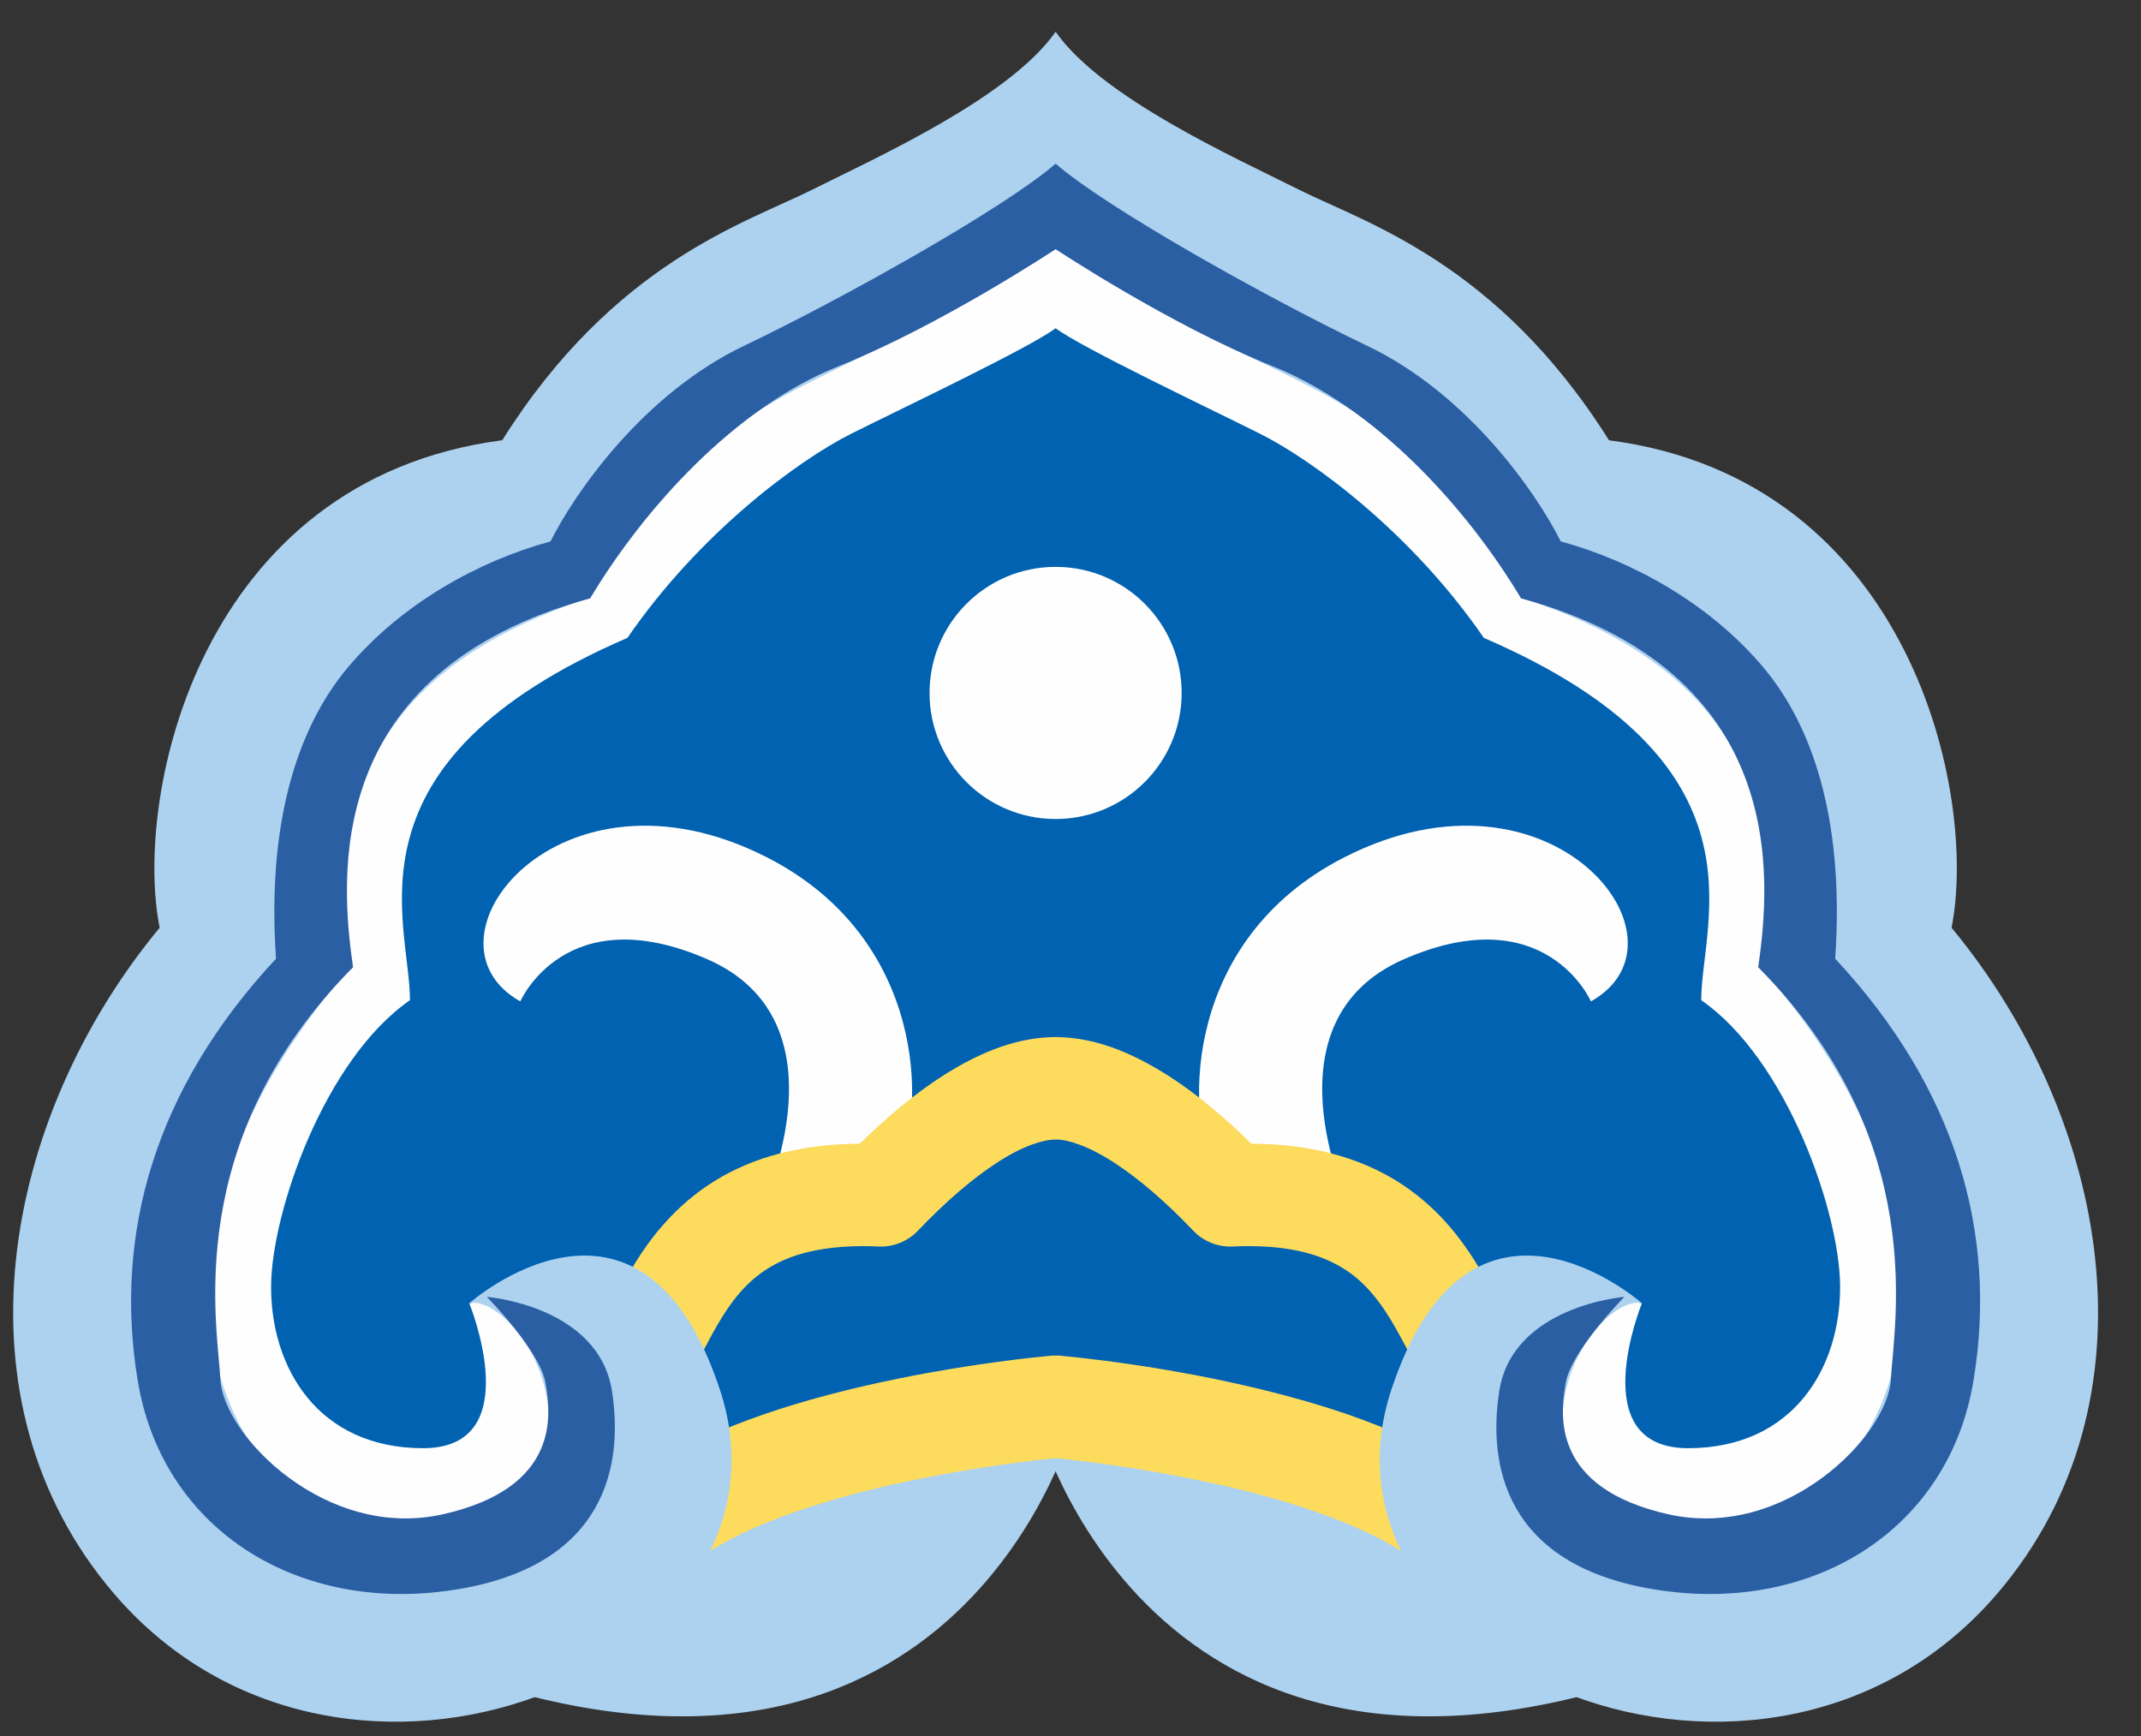
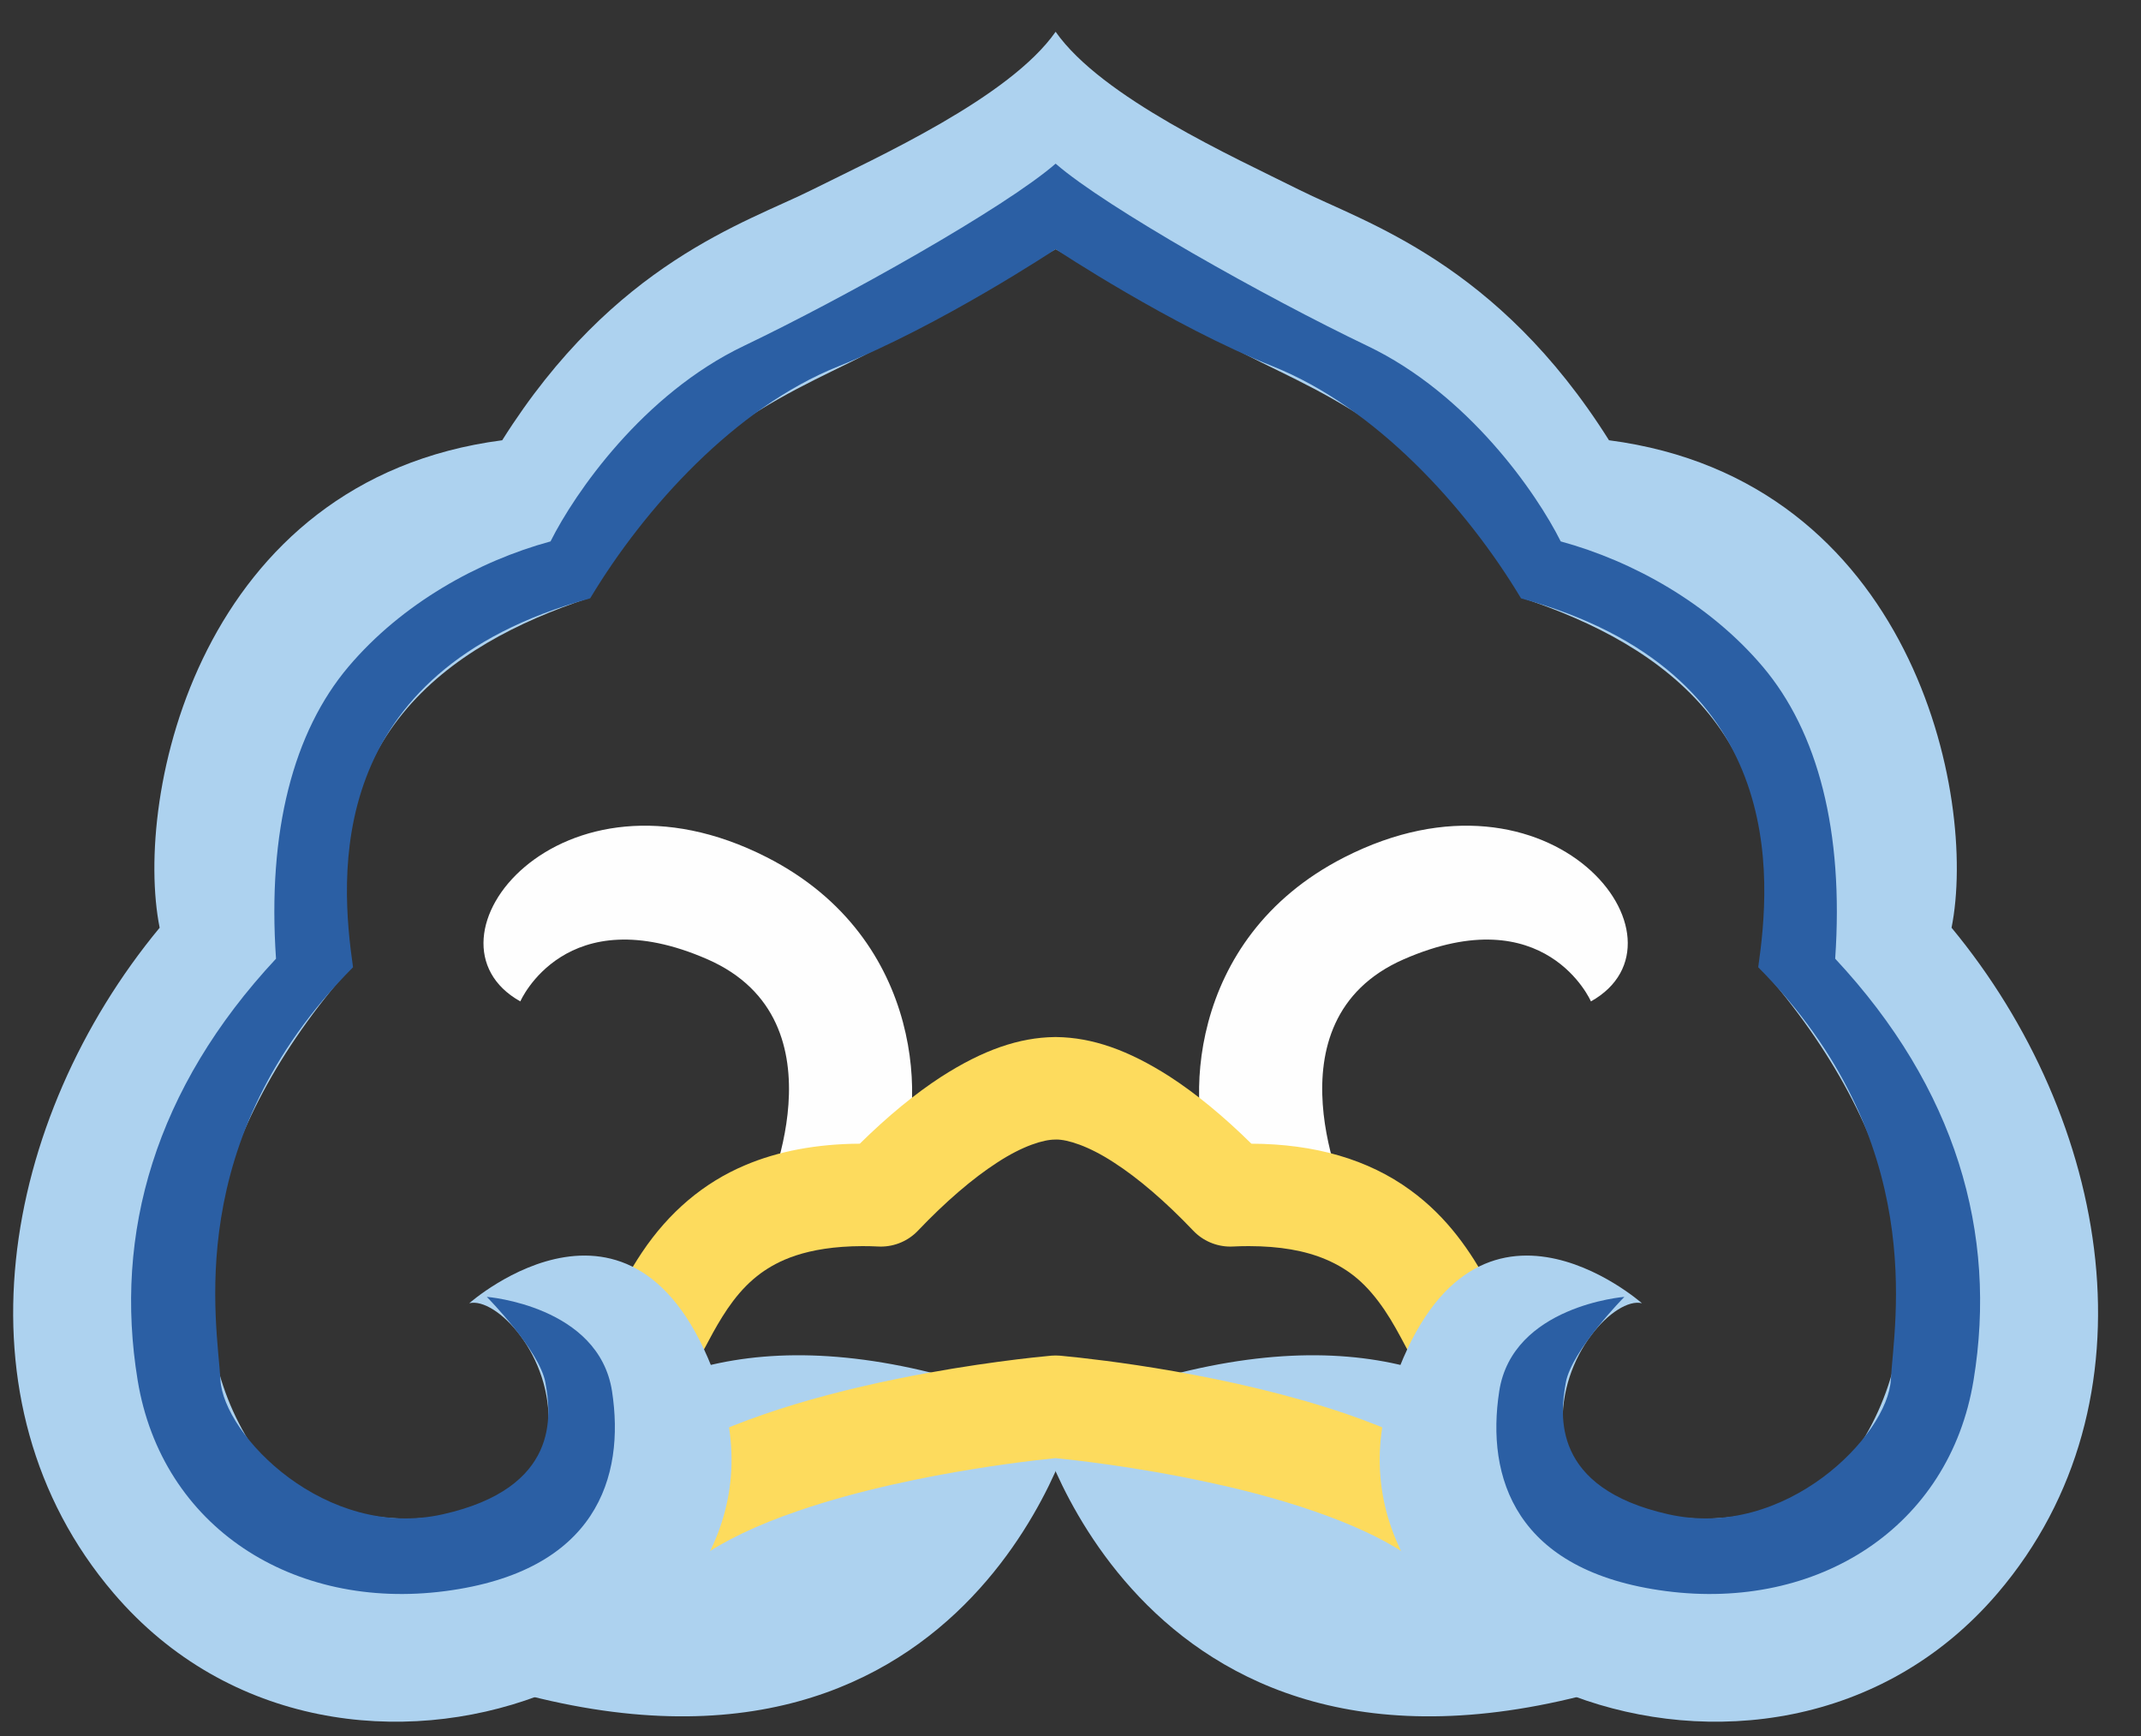
<svg xmlns="http://www.w3.org/2000/svg" width="37px" height="30px" viewBox="0 0 37 30" version="1.1">
  <rect x="0" y="0" width="37" height="30" fill="#333333" stroke="none" />
  <title>冰嬉掌故icon</title>
  <desc>Created with Sketch.</desc>
  <g id="Page-1" stroke="none" stroke-width="1" fill="none" fill-rule="evenodd">
    <g id="冰嬉掌故" transform="translate(-345, -895)">
      <g id="冰嬉掌故icon" transform="translate(345, 895)">
        <path d="M17.924,24.574 C17.924,24.574 19.851,31.917 28.503,28.957 C28.58,27.496 26.699,20.761 17.924,24.574" id="Fill-1" fill="#ADD2EF" />
        <path d="M18.561,24.574 C18.561,24.574 16.635,31.917 7.982,28.957 C7.906,27.496 9.786,20.761 18.561,24.574" id="Fill-5" fill="#ADD2EF" />
-         <polygon id="Fill-9" fill="#0062B1" points="5.529 27.99 10.311 26.016 18.243 24 26.175 26.016 30.957 27.99 34.22 25.257 33.006 17.667 30.501 11.519 25.947 7.876 18.509 3.777 18.328 3.405 18.328 3.054 18.243 3.229 18.158 3.054 18.158 3.405 17.977 3.777 10.539 7.876 5.985 11.519 3.48 17.667 2.265 25.257" />
        <path d="M23.294,20.787 C23.294,20.787 21.812,17.646 24.262,16.576 C26.713,15.507 27.494,17.305 27.494,17.305 C29.377,16.252 26.823,12.986 23.234,14.814 C20.45,16.232 20.503,19.221 20.955,20.138" id="Fill-11" fill="#FEFEFE" />
        <path d="M13.191,20.787 C13.191,20.787 14.673,17.646 12.223,16.576 C9.772,15.507 8.992,17.305 8.992,17.305 C7.109,16.252 9.663,12.986 13.251,14.814 C16.035,16.232 15.982,19.221 15.53,20.138" id="Fill-15" fill="#FEFEFE" />
        <path d="M21.261,21.542 C21.02,21.542 20.787,21.442 20.621,21.267 C20.148,20.77 19.675,20.363 19.253,20.091 C18.804,19.797 18.444,19.692 18.256,19.692 L18.255,19.693 L18.234,19.693 L18.231,19.693 C18.038,19.693 17.679,19.798 17.233,20.09 C16.81,20.363 16.337,20.77 15.864,21.267 C15.698,21.442 15.465,21.542 15.223,21.542 C15.209,21.542 15.195,21.541 15.181,21.541 C15.09,21.536 14.996,21.534 14.904,21.534 C13.911,21.538 13.43,21.801 13.153,21.999 C12.772,22.276 12.528,22.659 12.321,23.031 C12.269,23.125 12.219,23.219 12.169,23.314 C12.064,23.51 11.956,23.714 11.826,23.914 C11.731,24.057 11.569,24.419 11.452,24.814 C11.402,24.977 11.36,25.146 11.328,25.306 C11.839,24.982 12.457,24.697 13.209,24.438 C13.885,24.205 14.661,23.999 15.516,23.825 C16.847,23.554 17.951,23.447 18.159,23.428 L18.16,23.428 L18.168,23.427 C18.194,23.425 18.219,23.424 18.243,23.424 C18.267,23.424 18.291,23.425 18.317,23.427 L18.32,23.427 L18.325,23.428 L18.348,23.43 C18.993,23.491 21.255,23.746 23.276,24.437 C24.029,24.698 24.649,24.983 25.157,25.305 C25.126,25.146 25.083,24.978 25.034,24.816 C24.917,24.419 24.754,24.057 24.661,23.917 C24.525,23.705 24.412,23.492 24.302,23.287 C24.179,23.055 24.062,22.837 23.925,22.635 C23.626,22.197 23.334,21.945 22.918,21.766 C22.552,21.61 22.115,21.535 21.582,21.534 C21.493,21.534 21.399,21.536 21.303,21.541 C21.289,21.541 21.275,21.542 21.261,21.542 Z M18.234,17.921 L18.255,17.921 C18.878,17.929 19.499,18.146 20.214,18.604 C20.672,18.901 21.146,19.291 21.626,19.764 C22.726,19.768 23.649,20.038 24.372,20.566 C25.033,21.046 25.42,21.647 25.712,22.171 C25.773,22.283 25.83,22.389 25.883,22.489 C25.983,22.676 26.069,22.837 26.143,22.949 C26.362,23.291 26.559,23.746 26.729,24.305 C26.907,24.904 26.994,25.417 26.996,25.875 C26.994,26.142 26.966,26.35 26.904,26.553 C26.805,26.87 26.628,27.115 26.377,27.282 C26.188,27.409 25.944,27.482 25.708,27.482 L25.696,27.482 C25.462,27.48 25.234,27.423 24.981,27.302 C24.788,27.208 24.597,27.085 24.381,26.915 C23.687,26.413 22.409,25.939 20.874,25.614 C19.615,25.341 18.504,25.224 18.243,25.198 L18.216,25.201 C18.146,25.208 18.042,25.219 17.909,25.234 C17.554,25.276 17.19,25.327 16.825,25.386 C16.025,25.515 14.848,25.745 13.785,26.112 C13.086,26.351 12.505,26.629 12.104,26.915 C11.888,27.085 11.698,27.208 11.506,27.301 C11.251,27.423 11.024,27.48 10.788,27.482 L10.777,27.482 C10.542,27.482 10.298,27.409 10.108,27.282 C9.885,27.135 9.753,26.938 9.682,26.8 C9.519,26.471 9.493,26.163 9.49,25.879 C9.492,25.418 9.579,24.905 9.756,24.307 C9.93,23.737 10.121,23.295 10.341,22.951 C10.414,22.842 10.494,22.692 10.586,22.518 C10.718,22.269 10.883,21.96 11.093,21.645 C11.561,20.946 12.16,20.439 12.874,20.137 C13.444,19.894 14.113,19.768 14.859,19.764 C15.339,19.291 15.813,18.901 16.27,18.605 C16.988,18.145 17.611,17.928 18.231,17.921 L18.232,17.921 L18.234,17.921 Z" id="Fill-21" fill="#FDDB5D" />
-         <path d="M2.19,20.473 C2.532,21.611 1.735,24.685 3.101,25.482 C4.467,26.279 6.516,27.645 6.516,27.645 L9.59,27.304 C9.59,27.304 11.639,26.734 10.956,25.254 C10.273,23.775 9.818,22.179 8.11,22.522 C8.11,22.522 9.135,25.026 7.313,25.026 C5.492,25.026 4.676,23.629 4.685,22.221 C4.694,20.948 5.606,18.309 7.085,17.284 C7.085,15.918 5.833,13.186 10.843,11.023 C12.095,9.201 13.803,7.949 14.713,7.494 C15.624,7.038 17.787,6.013 18.243,5.672 C18.698,6.013 20.861,7.038 21.772,7.494 C22.683,7.949 24.391,9.201 25.643,11.023 C30.652,13.186 29.4,15.918 29.4,17.284 C30.88,18.309 31.792,20.948 31.8,22.221 C31.81,23.629 30.994,25.026 29.173,25.026 C27.351,25.026 28.375,22.522 28.375,22.522 C26.667,22.179 26.212,23.775 25.529,25.254 C24.846,26.734 26.895,27.304 26.895,27.304 L29.969,27.645 C29.969,27.645 32.018,26.279 33.385,25.482 C34.751,24.685 33.954,21.611 34.296,20.473 C34.637,19.334 32.702,16.147 32.588,15.578 C32.474,15.008 30.197,11.024 29.4,10.34 C28.603,9.657 26.781,7.722 25.643,6.584 C24.505,5.445 18.243,3.054 18.243,3.054 C18.243,3.054 11.981,5.445 10.843,6.584 C9.704,7.722 7.883,9.657 7.085,10.34 C6.289,11.024 4.012,15.008 3.898,15.578 C3.784,16.147 1.849,19.334 2.19,20.473" id="Fill-25" fill="#FEFEFE" />
        <path d="M1.963,27.531 C5.947,32.198 14.031,28.783 12.437,24.002 C11.071,19.903 8.11,22.521 8.11,22.521 C8.566,22.408 9.556,23.414 9.477,24.685 C9.362,26.506 5.492,26.962 4.24,24.799 C2.987,22.635 3.556,19.561 6.061,16.715 C5.378,12.731 7.769,11.137 10.16,10.34 C11.64,7.38 13.971,6.687 15.169,6.014 C16.381,5.333 18.243,4.306 18.243,4.306 C18.243,4.306 20.105,5.333 21.317,6.014 C22.515,6.687 24.846,7.38 26.326,10.34 C28.717,11.137 31.108,12.731 30.425,16.715 C32.929,19.561 33.498,22.635 32.246,24.799 C30.994,26.962 27.123,26.506 27.009,24.685 C26.93,23.414 27.92,22.408 28.375,22.521 C28.375,22.521 25.415,19.903 24.049,24.002 C22.455,28.783 30.539,32.198 34.523,27.531 C37.353,24.215 36.459,19.334 33.726,16.032 C34.181,13.755 33.043,8.291 27.806,7.608 C25.871,4.533 23.593,3.851 22.455,3.281 C21.317,2.712 19.04,1.687 18.243,0.549 C17.446,1.687 15.169,2.712 14.031,3.281 C12.892,3.851 10.615,4.533 8.679,7.608 C3.443,8.291 2.304,13.755 2.759,16.032 C0.027,19.334 -0.868,24.215 1.963,27.531" id="Fill-27" fill="#ADD2EF" />
-         <path d="M16.064,11.975 C16.064,10.771 17.039,9.796 18.243,9.796 C19.446,9.796 20.421,10.771 20.421,11.975 C20.421,13.178 19.446,14.153 18.243,14.153 C17.039,14.153 16.064,13.178 16.064,11.975" id="Fill-29" fill="#FEFEFE" />
        <path d="M2.379,23.853 C2.797,26.396 5.074,27.838 7.692,27.496 C10.311,27.155 10.804,25.523 10.577,24.043 C10.349,22.563 8.413,22.411 8.413,22.411 C8.413,22.411 9.324,23.334 9.425,23.891 C9.527,24.448 9.678,25.713 7.654,26.168 C5.63,26.623 3.86,24.802 3.809,23.841 C3.758,22.879 3.13,19.71 6.101,16.715 C5.883,15.188 5.559,11.615 10.199,10.34 C11.146,8.761 12.715,7.041 14.485,6.332 C16.257,5.624 18.243,4.306 18.243,4.306 C18.243,4.306 20.229,5.624 22,6.332 C23.771,7.041 25.34,8.761 26.286,10.34 C30.927,11.615 30.602,15.188 30.385,16.715 C33.355,19.71 32.727,22.879 32.677,23.841 C32.626,24.802 30.855,26.623 28.831,26.168 C26.807,25.713 26.959,24.448 27.06,23.891 C27.161,23.334 28.072,22.411 28.072,22.411 C28.072,22.411 26.137,22.563 25.909,24.043 C25.681,25.523 26.174,27.155 28.793,27.496 C31.412,27.838 33.689,26.396 34.106,23.853 C34.524,21.31 33.803,18.806 31.715,16.567 C31.867,14.366 31.416,12.645 30.462,11.519 C29.54,10.431 28.224,9.698 26.972,9.356 C26.554,8.521 25.378,6.813 23.632,5.978 C21.886,5.143 19.117,3.589 18.243,2.828 C17.368,3.589 14.599,5.143 12.854,5.978 C11.108,6.813 9.932,8.521 9.514,9.356 C8.261,9.698 6.946,10.431 6.024,11.519 C5.07,12.645 4.618,14.366 4.77,16.567 C2.683,18.806 1.961,21.31 2.379,23.853" id="Fill-35" fill="#2B5FA4" />
      </g>
    </g>
  </g>
</svg>